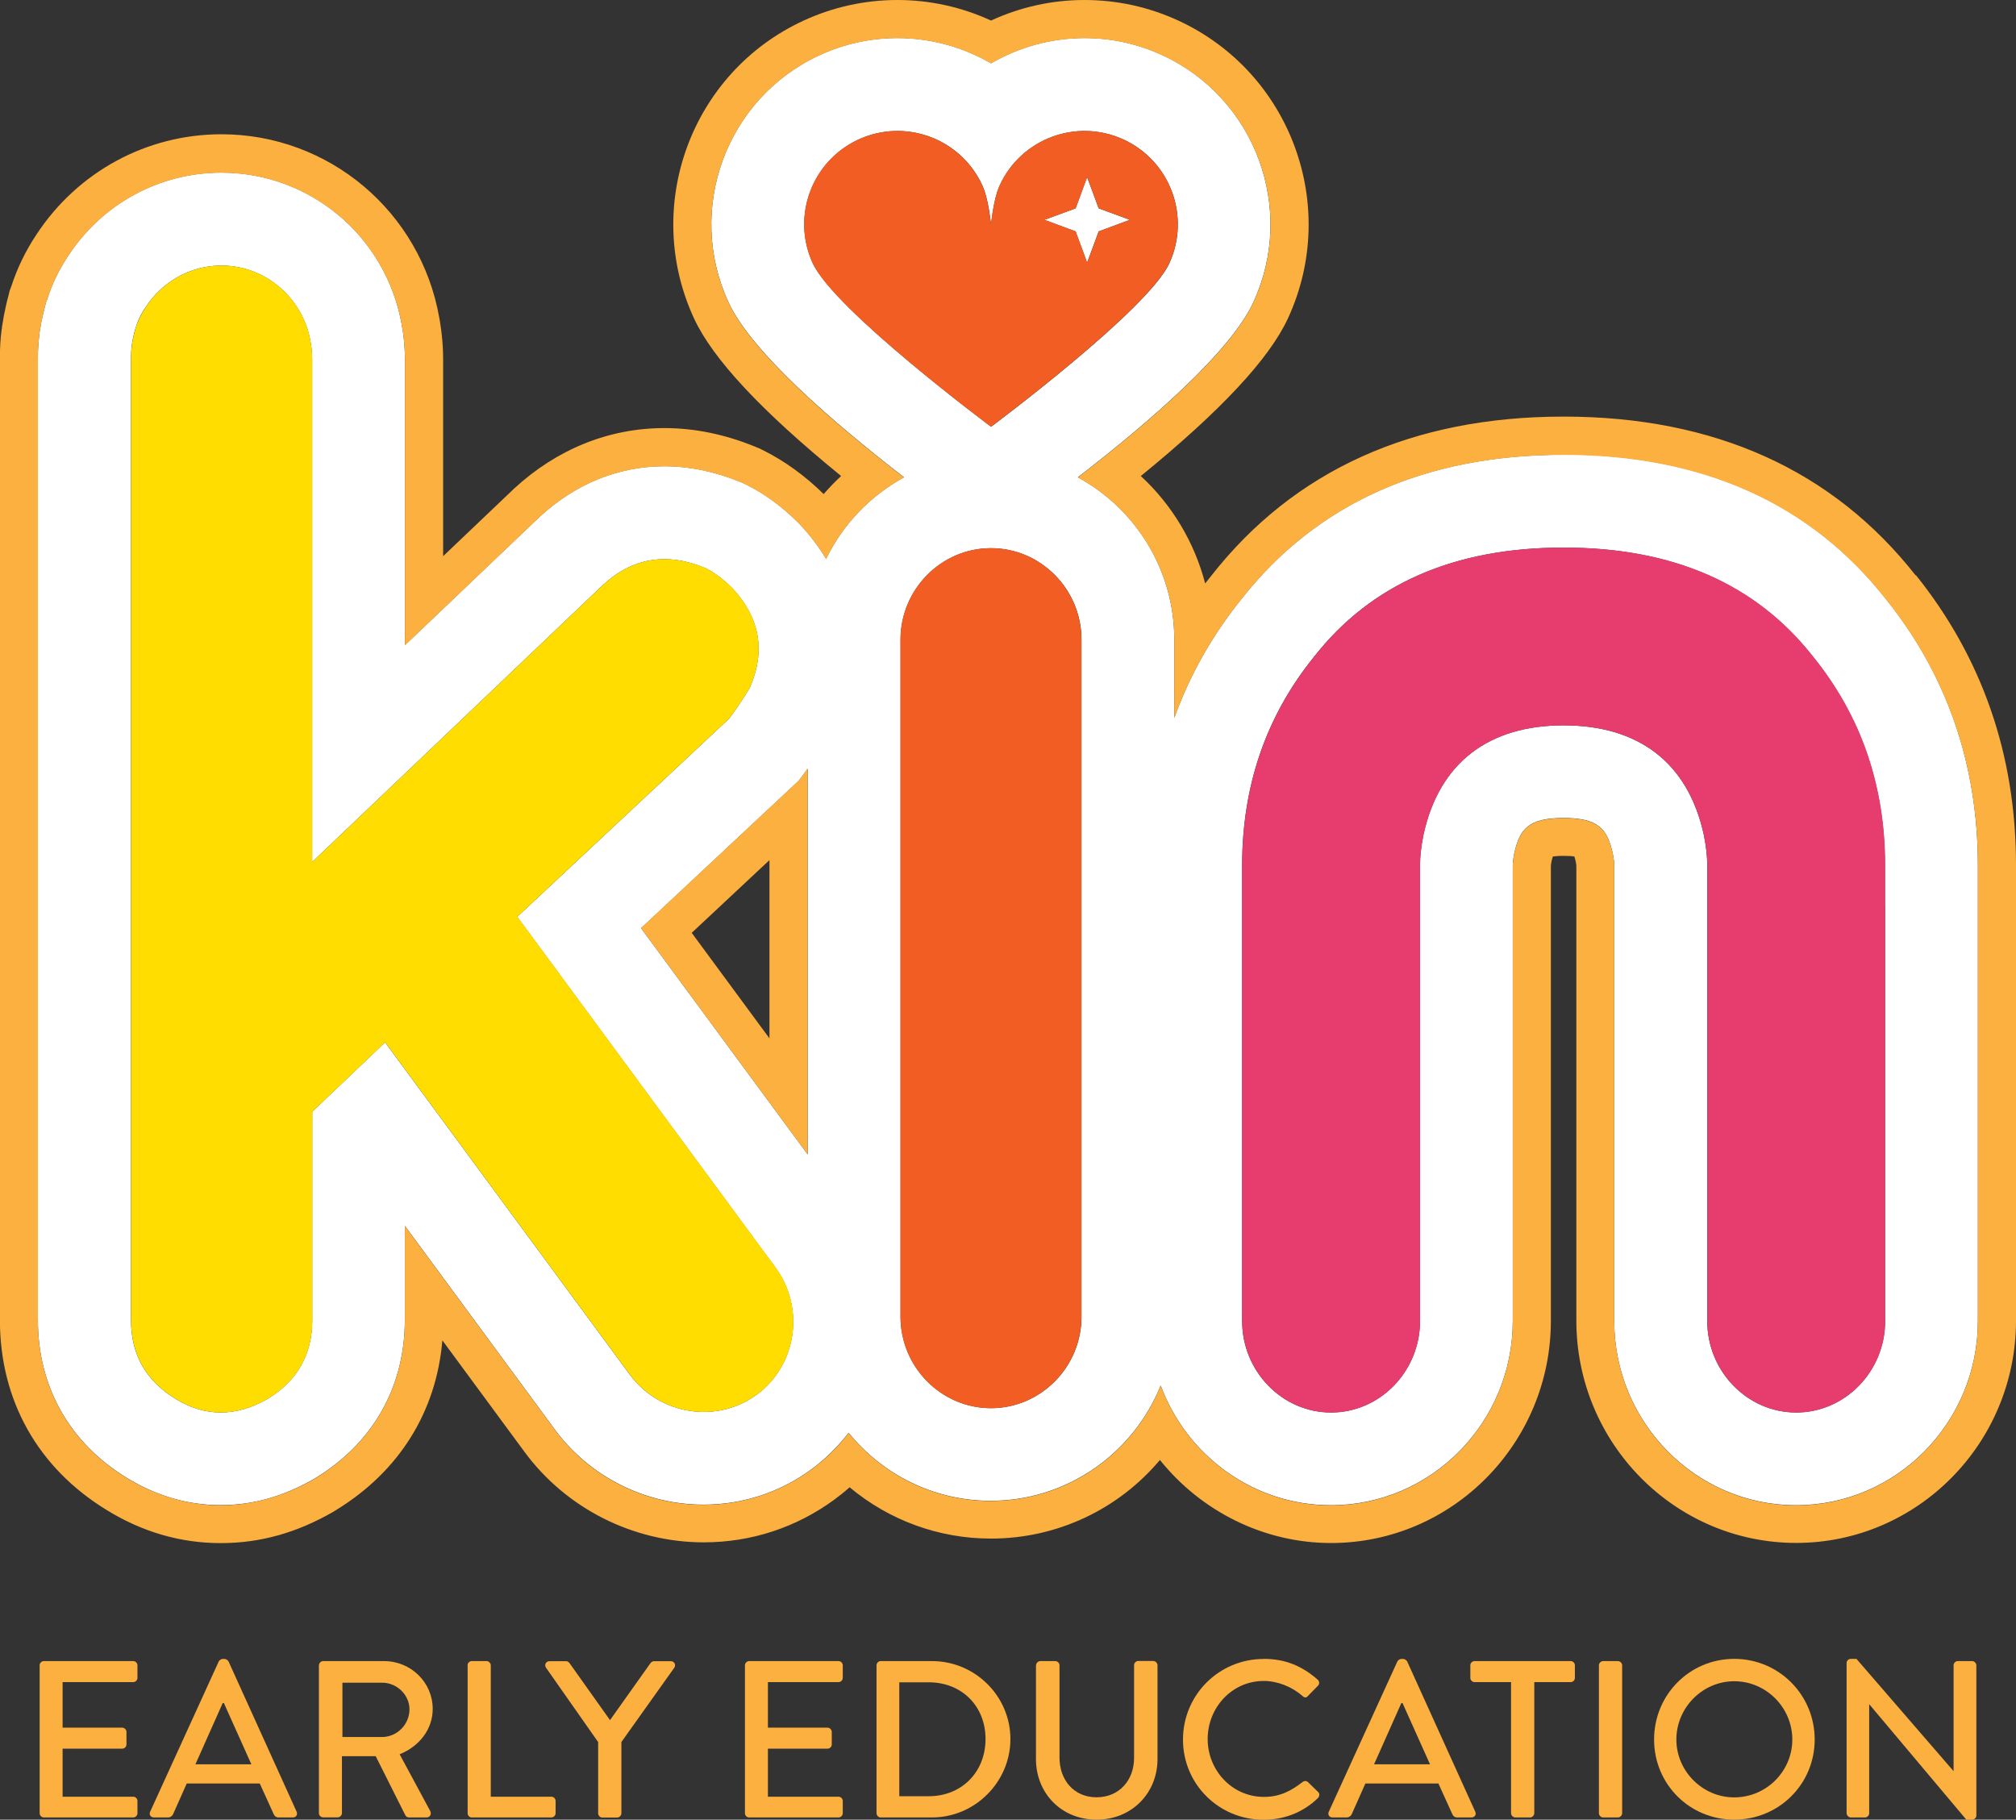
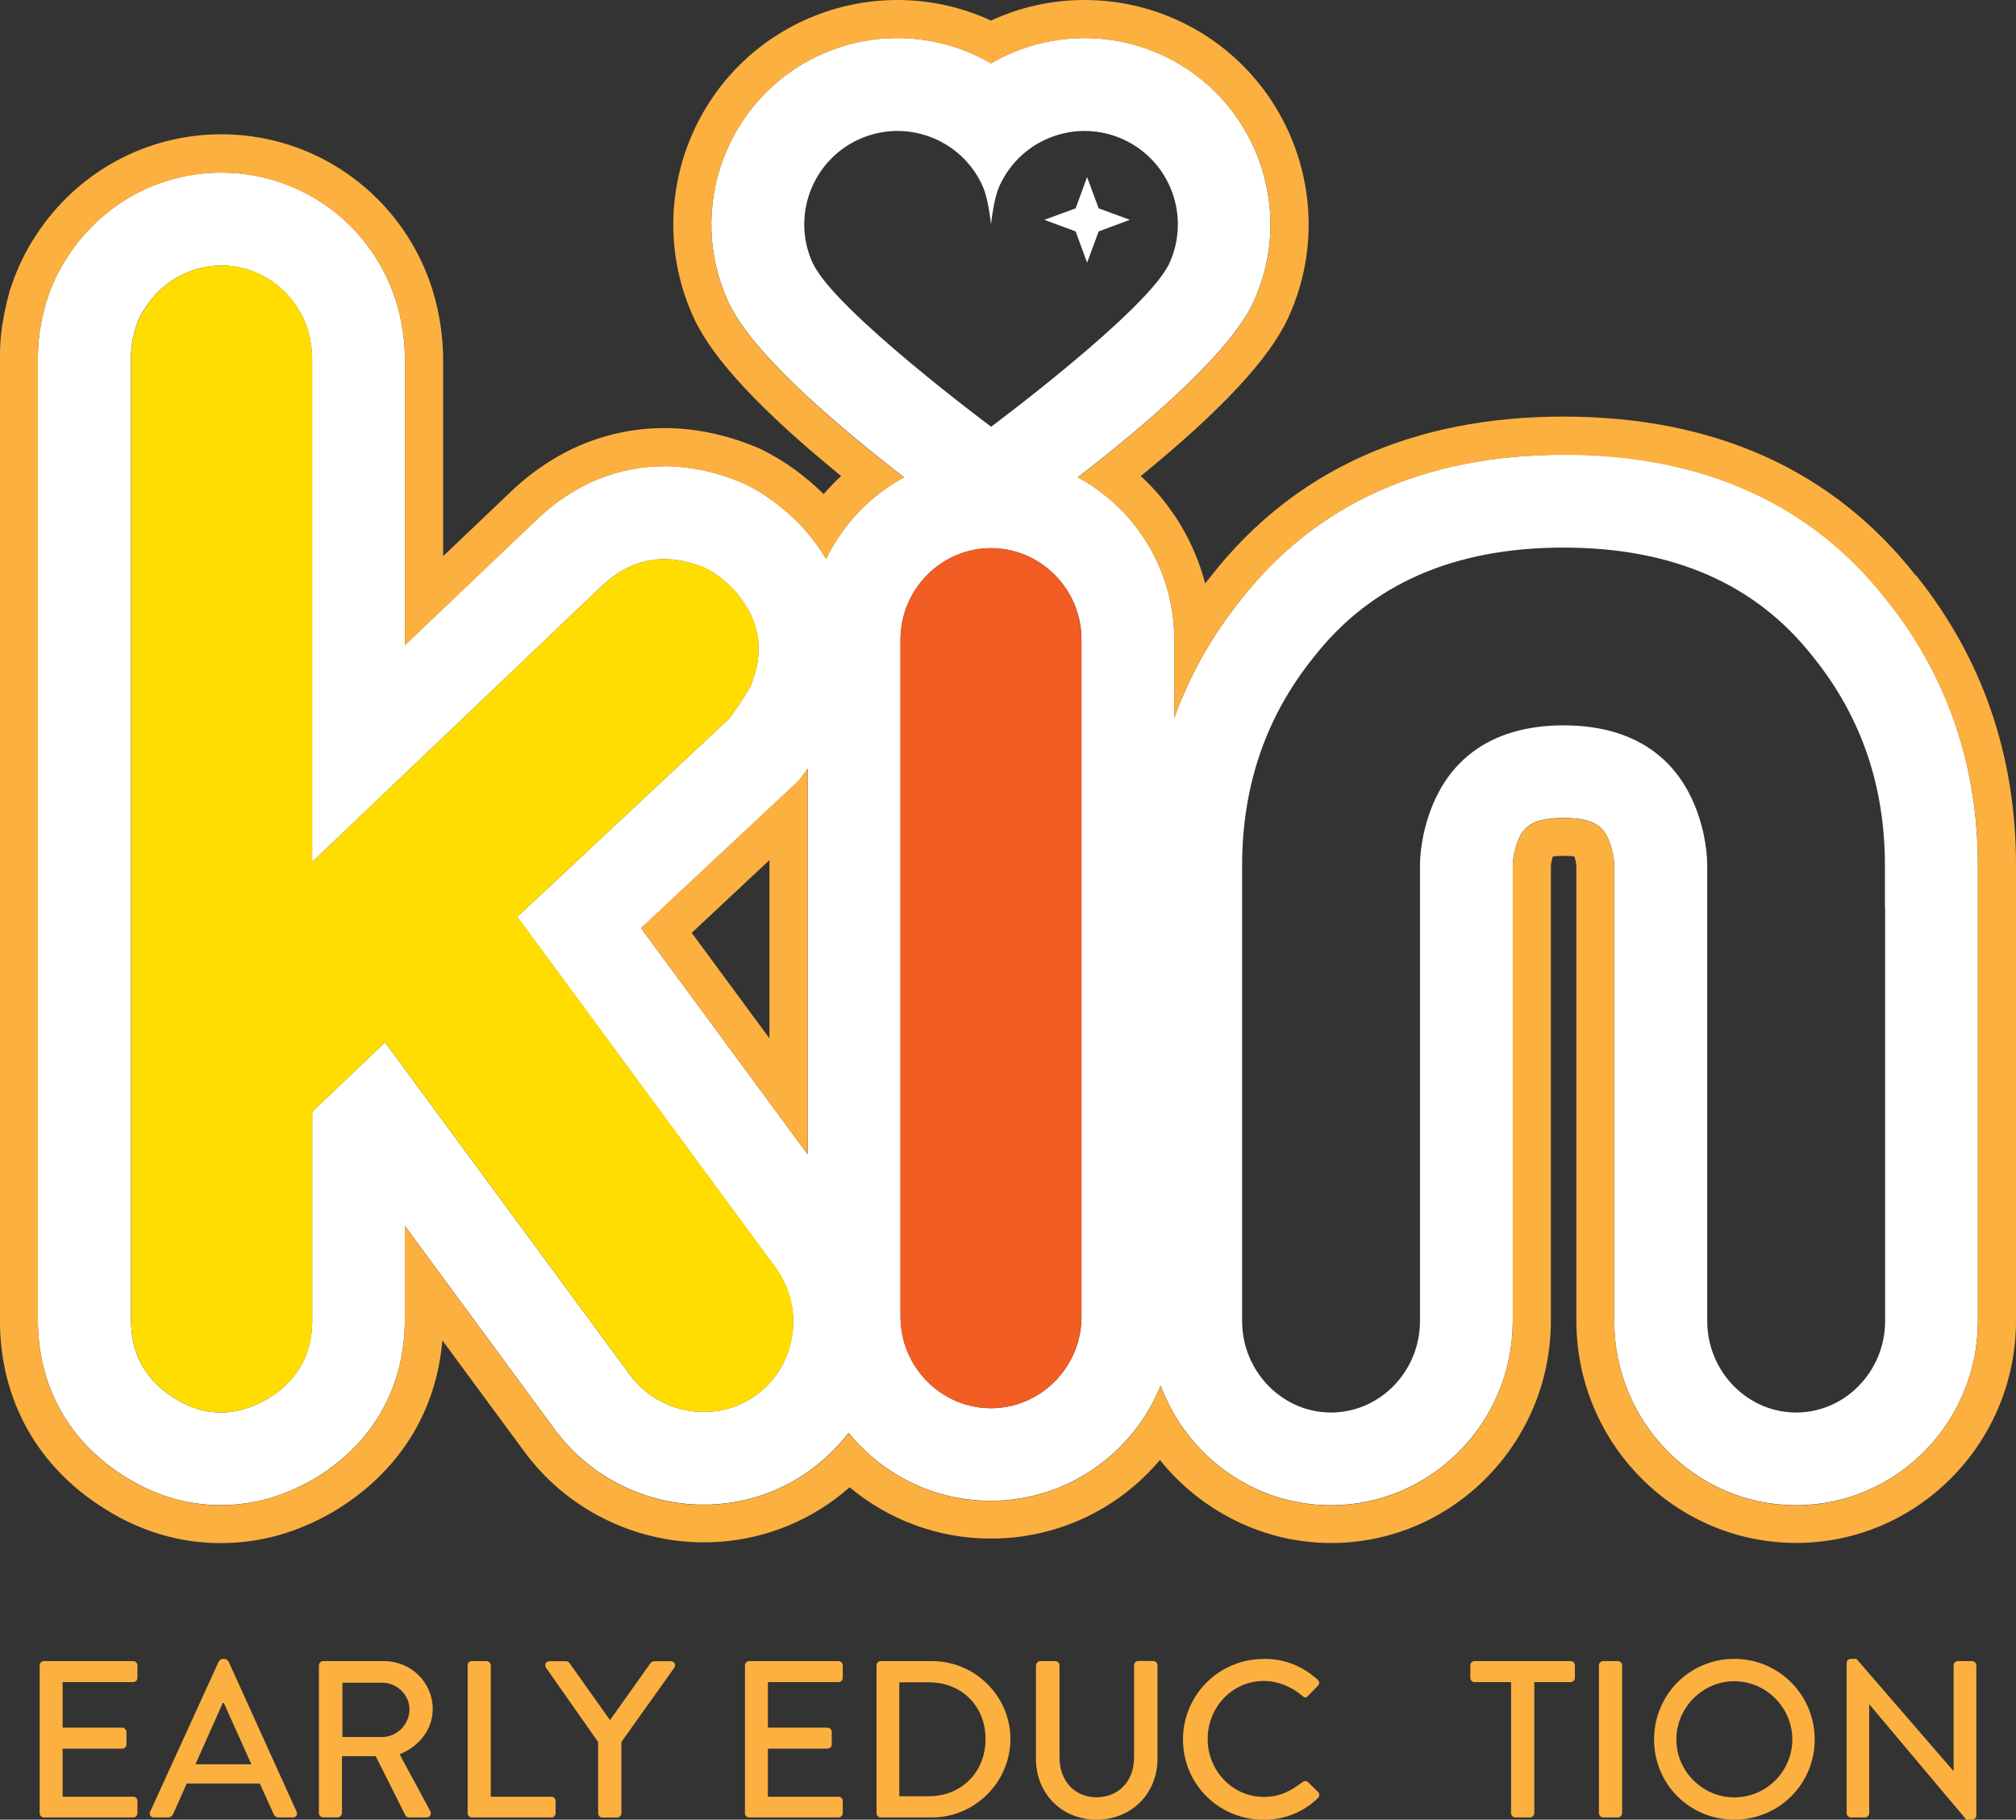
<svg xmlns="http://www.w3.org/2000/svg" id="a" width="209" height="188.65" viewBox="0 0 209 188.65">
  <rect x="0" y="0" width="209" height="188.65" fill="#333333" stroke="none" />
  <g>
    <path d="M162.1,47.14c-14.38,0-25.62,5.04-33.42,14.98-3.04,3.78-5.35,7.89-6.94,12.3v-8.12c0-7.26-4.05-13.59-10-16.82,7.58-5.85,15.85-13.05,18.2-18.15,4.45-9.66,.22-21.15-9.43-25.61-2.56-1.18-5.28-1.78-8.08-1.78-3.47,0-6.8,.94-9.69,2.62-2.89-1.68-6.23-2.62-9.7-2.62-2.81,0-5.53,.6-8.09,1.78-9.66,4.46-13.89,15.95-9.43,25.61,2.35,5.1,10.62,12.29,18.2,18.15-3.49,1.9-6.33,4.86-8.08,8.45-.72-1.2-1.59-2.37-2.61-3.46l-.14-.15-.14-.14c-1.67-1.67-3.46-2.99-5.32-3.91l-.32-.16-.33-.14c-2.64-1.09-5.31-1.64-7.91-1.64-4.74,0-9.21,1.81-12.92,5.24l-13.97,13.31v-29.64c0-.71-.04-1.44-.13-2.23-.03-.29-.07-.59-.13-.93-.02-.14-.04-.28-.07-.42-1.61-9.14-9.48-15.77-18.71-15.77-6.42,0-12.35,3.23-15.88,8.64-.93,1.39-1.67,2.91-2.18,4.53l-.1,.26-.1,.38c-.08,.29-.15,.58-.22,.88-.14,.58-.25,1.16-.33,1.73l-.03,.15-.02,.23c-.1,.81-.15,1.57-.15,2.3v99.86c0,6.91,3.27,12.72,9.18,16.34,3.07,1.89,6.35,2.85,9.75,2.85s6.53-.91,9.65-2.69l.25-.15c5.94-3.64,9.21-9.45,9.21-16.36v-9.76l15.54,21.11c3.59,4.88,9.35,7.8,15.42,7.8,4.07,0,7.95-1.27,11.21-3.68,1.47-1.08,2.75-2.36,3.84-3.77,3.49,4.3,8.79,7.05,14.73,7.05,7.96,0,14.79-4.95,17.62-11.95,2.69,7.24,9.58,12.41,17.65,12.41,10.39,0,18.85-8.57,18.85-19.11v-47.23c0-.13,.01-.51,.15-1.22,.57-2.55,1.47-3.69,5.11-3.69s4.54,1.14,5.11,3.69c.14,.7,.15,1.08,.15,1.22v47.23c0,10.53,8.45,19.11,18.85,19.11s18.85-8.57,18.85-19.11v-47.23c0-10.46-3.21-19.75-9.53-27.61-7.8-9.94-19.04-14.99-33.42-14.99Zm-83.64,97.44c-4.15,3.06-10.08,2.12-13.17-2.07l-25.37-34.45-.42,.4-7.13,6.79v21.62c0,3.55-1.54,6.26-4.61,8.15-3.31,1.89-6.5,1.89-9.57,0-3.08-1.89-4.61-4.6-4.61-8.15V37.01c0-.4,.03-.8,.08-1.19,0-.01,0-.03,0-.04,.04-.34,.11-.67,.19-1,.04-.2,.09-.39,.15-.58,0,0,0-.02,0-.03,.25-.85,.61-1.62,1.09-2.31,1.68-2.6,4.58-4.33,7.86-4.33,4.6,0,8.45,3.4,9.23,7.83,.01,.06,.02,.12,.03,.18,.03,.18,.06,.36,.08,.54,.04,.39,.07,.77,.07,1.18v52.11l30.13-28.71c3.07-2.84,6.62-3.43,10.63-1.77,.95,.47,1.89,1.18,2.84,2.13,2.84,3.08,3.42,6.5,1.77,10.28-.71,1.18-1.42,2.24-2.13,3.19l-21.98,20.56,26.76,36.35c3.09,4.2,2.22,10.13-1.93,13.19Zm5.27-24.9l-17.27-23.45,16.35-15.29,.51-.68c.14-.18,.28-.38,.41-.57v39.99Zm.54-92.37c-2.24-4.85-.12-10.6,4.72-12.84,4.86-2.24,10.6-.12,12.84,4.73,.42,.9,.71,2.32,.91,4.05,.2-1.72,.49-3.15,.91-4.05,2.24-4.85,7.99-6.97,12.84-4.73,4.85,2.24,6.96,7.99,4.73,12.84-2.24,4.85-18.47,16.93-18.47,16.93,0,0-16.23-12.08-18.47-16.93Zm27.85,109.2c0,5.21-4.22,9.48-9.38,9.48s-9.38-4.27-9.38-9.48V66.31c0-5.21,4.22-9.48,9.38-9.48s9.38,4.27,9.38,9.48v70.2Zm83.31-42.5v42.95c0,5.21-4.15,9.48-9.22,9.48s-9.22-4.27-9.22-9.48v-47.23c0-.94-.12-2.01-.36-3.19-1.65-7.56-6.85-11.34-14.53-11.34s-12.88,3.78-14.53,11.34c-.24,1.18-.36,2.25-.36,3.19v47.23c0,5.21-4.15,9.48-9.22,9.48s-9.22-4.27-9.22-9.48v-47.23c0-8.27,2.48-15.48,7.44-21.62,5.91-7.56,14.54-11.34,25.88-11.34s19.97,3.78,25.88,11.34c4.96,6.14,7.44,13.35,7.44,21.62v4.28Z" fill="#fff" />
    <polygon points="112.7 27.23 113.9 23.99 117.13 22.79 113.9 21.6 112.7 18.36 111.51 21.6 108.27 22.79 111.51 23.99 112.7 27.23" fill="#fff" />
    <path d="M82.8,80.93l-16.35,15.29,17.27,23.45v-39.99c-.14,.19-.28,.39-.41,.57l-.51,.68Zm-3.03,26.72l-8.06-10.94,8.06-7.54v18.48Z" fill="#fbb040" />
    <path d="M198.61,59.67c-8.58-10.93-20.87-16.48-36.51-16.48s-27.92,5.54-36.51,16.48c-.22,.27-.43,.55-.65,.82-1.11-4.27-3.43-8.14-6.67-11.14,8.3-6.77,13.31-12.14,15.26-16.36,5.37-11.64,.27-25.48-11.36-30.85-3.08-1.42-6.36-2.14-9.74-2.14s-6.65,.73-9.69,2.13c-3.04-1.4-6.35-2.13-9.7-2.13s-6.66,.72-9.74,2.14c-11.64,5.37-16.73,19.21-11.36,30.85,1.95,4.22,6.96,9.59,15.26,16.36-.64,.59-1.24,1.22-1.81,1.87-1.93-1.89-4.01-3.4-6.18-4.49l-.32-.16-.13-.07-.14-.05-.33-.14c-3.12-1.28-6.29-1.93-9.41-1.93-5.75,0-11.15,2.18-15.6,6.29l-.02,.02-.02,.02-7.3,6.95v-20.42c0-.86-.05-1.74-.16-2.68-.03-.31-.08-.65-.15-1.08-.03-.18-.05-.36-.09-.54-1.94-11.01-11.45-19.02-22.59-19.02-7.74,0-14.91,3.89-19.18,10.41-1.11,1.66-1.99,3.48-2.62,5.42l-.07,.18-.08,.21-.05,.21-.08,.33c-.09,.32-.17,.65-.25,1.01-.15,.64-.28,1.32-.38,2l-.02,.1-.02,.12v.12s-.04,.2-.04,.2c-.12,.97-.17,1.87-.17,2.75v99.86c0,8.34,3.93,15.34,11.07,19.71,3.69,2.28,7.67,3.43,11.81,3.43s7.89-1.08,11.62-3.21l.03-.02,.03-.02,.25-.15,.03-.02,.03-.02c6.53-4,10.38-10.19,11-17.58l8.5,11.54c4.33,5.89,11.29,9.4,18.6,9.4,4.92,0,9.6-1.54,13.55-4.44,.54-.4,1.07-.82,1.57-1.27,4.09,3.42,9.24,5.32,14.65,5.32,6.9,0,13.24-3.06,17.52-8.15,4.26,5.32,10.77,8.61,17.74,8.61,12.57,0,22.79-10.34,22.79-23.05v-47.18s.02-.19,.07-.46c.05-.21,.09-.36,.13-.48,.22-.03,.57-.07,1.12-.07s.9,.03,1.12,.07c.03,.12,.08,.27,.13,.48,.05,.26,.06,.41,.07,.45v47.18c0,12.71,10.22,23.05,22.79,23.05s22.79-10.34,22.79-23.05v-47.23c0-11.38-3.5-21.49-10.39-30.07Zm6.44,77.29c0,10.53-8.45,19.11-18.85,19.11s-18.85-8.57-18.85-19.11v-47.23c0-.13-.01-.51-.15-1.22-.57-2.55-1.47-3.69-5.11-3.69s-4.54,1.14-5.11,3.69c-.14,.7-.15,1.08-.15,1.22v47.23c0,10.53-8.45,19.11-18.85,19.11-8.07,0-14.96-5.17-17.65-12.41-2.82,7-9.66,11.95-17.62,11.95-5.94,0-11.24-2.75-14.73-7.05-1.08,1.42-2.36,2.69-3.84,3.77-3.26,2.4-7.14,3.68-11.21,3.68-6.07,0-11.83-2.91-15.42-7.8l-15.54-21.11v9.76c0,6.91-3.27,12.71-9.21,16.36l-.25,.15c-3.12,1.78-6.37,2.69-9.65,2.69s-6.68-.96-9.75-2.85c-5.91-3.62-9.18-9.43-9.18-16.34V37.01c0-.73,.05-1.49,.15-2.3l.02-.23,.03-.15c.08-.57,.19-1.15,.33-1.73,.07-.3,.14-.59,.22-.88l.1-.38,.1-.26c.52-1.62,1.25-3.14,2.18-4.53,3.54-5.41,9.47-8.64,15.88-8.64,9.23,0,17.09,6.63,18.71,15.77,.03,.14,.05,.28,.07,.42,.06,.34,.1,.64,.13,.93,.09,.79,.13,1.52,.13,2.23v29.64l13.97-13.31c3.71-3.43,8.18-5.24,12.92-5.24,2.61,0,5.27,.55,7.91,1.64l.33,.14,.32,.16c1.86,.93,3.65,2.25,5.32,3.91l.14,.14,.14,.15c1.02,1.1,1.89,2.26,2.61,3.46,1.75-3.59,4.58-6.55,8.08-8.45-7.58-5.85-15.85-13.04-18.2-18.15-4.46-9.66-.23-21.15,9.43-25.61,2.56-1.18,5.28-1.78,8.09-1.78,3.47,0,6.8,.94,9.7,2.62,2.89-1.68,6.23-2.62,9.69-2.62,2.81,0,5.53,.6,8.08,1.78,9.66,4.46,13.89,15.95,9.43,25.61-2.35,5.11-10.62,12.3-18.2,18.15,5.95,3.23,10,9.56,10,16.82v8.12c1.59-4.41,3.9-8.53,6.94-12.3,7.8-9.94,19.04-14.98,33.42-14.98s25.62,5.04,33.42,14.99c6.33,7.86,9.53,17.15,9.53,27.61v47.23Z" fill="#fbb040" />
    <path d="M102.73,56.83c-5.16,0-9.38,4.27-9.38,9.48v70.2c0,5.21,4.22,9.48,9.38,9.48s9.38-4.27,9.38-9.48V66.31c0-5.21-4.22-9.48-9.38-9.48Z" fill="#f15d22" />
    <path d="M53.63,95.04l21.98-20.56c.71-.94,1.42-2.01,2.13-3.19,1.65-3.78,1.07-7.21-1.77-10.28-.95-.94-1.89-1.65-2.84-2.13-4.02-1.65-7.56-1.06-10.63,1.77l-30.13,28.71V37.26c0-.4-.03-.79-.07-1.18-.02-.18-.05-.36-.08-.54-.01-.06-.02-.12-.03-.18-.78-4.43-4.62-7.83-9.23-7.83-3.28,0-6.18,1.73-7.86,4.33-.47,.7-.84,1.47-1.09,2.31,0,0,0,.02,0,.03-.05,.19-.1,.38-.15,.58-.08,.33-.14,.66-.19,1,0,.01,0,.03,0,.04-.05,.39-.08,.79-.08,1.19v99.86c0,3.55,1.53,6.26,4.61,8.15,3.07,1.89,6.26,1.89,9.57,0,3.07-1.89,4.61-4.6,4.61-8.15v-21.62l7.13-6.79,.42-.4,25.37,34.45c3.09,4.2,9.02,5.13,13.17,2.07,4.15-3.06,5.02-9,1.93-13.19l-26.76-36.35Z" fill="#fd0" />
-     <path d="M121.21,27.31c2.24-4.85,.12-10.6-4.73-12.84-4.85-2.24-10.6-.12-12.84,4.73-.41,.9-.7,2.32-.91,4.05-.2-1.72-.49-3.15-.91-4.05-2.24-4.85-7.98-6.97-12.84-4.73-4.85,2.24-6.97,7.99-4.72,12.84,2.24,4.85,18.47,16.93,18.47,16.93,0,0,16.23-12.08,18.47-16.93Zm-9.7-5.71l1.2-3.24,1.2,3.24,3.23,1.19-3.23,1.2-1.2,3.24-1.2-3.24-3.23-1.2,3.23-1.19Z" fill="#f15d22" />
-     <path d="M162.1,56.77c-11.34,0-19.97,3.78-25.88,11.34-4.96,6.14-7.44,13.35-7.44,21.62v47.23c0,5.21,4.15,9.48,9.22,9.48s9.22-4.27,9.22-9.48v-47.23c0-.94,.12-2.01,.36-3.19,1.65-7.56,6.85-11.34,14.53-11.34s12.88,3.78,14.53,11.34c.24,1.18,.36,2.25,.36,3.19v47.23c0,5.21,4.15,9.48,9.22,9.48s9.22-4.27,9.22-9.48v-47.23c0-8.27-2.48-15.48-7.44-21.62-5.91-7.56-14.54-11.34-25.88-11.34Z" fill="#e73d6e" />
  </g>
  <g>
    <path d="M4.11,172.65c0-.23,.19-.44,.44-.44H13.81c.25,0,.44,.21,.44,.44v1.3c0,.23-.19,.44-.44,.44H6.49v4.72h6.18c.23,0,.44,.21,.44,.44v1.3c0,.25-.21,.44-.44,.44H6.49v4.98h7.32c.25,0,.44,.21,.44,.44v1.27c0,.23-.19,.44-.44,.44H4.55c-.25,0-.44-.21-.44-.44v-15.33Z" fill="#fbb040" />
    <path d="M15.57,187.82l7.11-15.58c.07-.14,.28-.25,.39-.25h.23c.12,0,.32,.12,.39,.25l7.06,15.58c.14,.3-.05,.6-.39,.6h-1.46c-.28,0-.44-.14-.53-.35l-1.44-3.17h-7.57c-.46,1.07-.95,2.11-1.41,3.17-.07,.16-.25,.35-.53,.35h-1.46c-.35,0-.53-.3-.39-.6Zm10.49-4.91l-2.85-6.35h-.12l-2.83,6.35h5.79Z" fill="#fbb040" />
    <path d="M33.07,172.65c0-.23,.19-.44,.44-.44h6.3c2.78,0,5.05,2.2,5.05,4.96,0,2.13-1.41,3.89-3.43,4.7l3.17,5.88c.16,.3,0,.67-.39,.67h-1.81c-.19,0-.32-.12-.37-.21l-3.08-6.14h-3.5v5.9c0,.23-.21,.44-.44,.44h-1.51c-.25,0-.44-.21-.44-.44v-15.33Zm6.55,7.43c1.51,0,2.83-1.27,2.83-2.87,0-1.51-1.32-2.76-2.83-2.76h-4.12v5.63h4.12Z" fill="#fbb040" />
    <path d="M48.47,172.65c0-.23,.19-.44,.44-.44h1.53c.23,0,.44,.21,.44,.44v13.62h6.28c.25,0,.44,.21,.44,.44v1.27c0,.23-.19,.44-.44,.44h-8.24c-.26,0-.44-.21-.44-.44v-15.33Z" fill="#fbb040" />
    <path d="M62.02,180.62l-5.42-7.73c-.19-.3,0-.67,.37-.67h1.71c.19,0,.3,.12,.37,.21l4.19,5.9,4.19-5.9c.07-.09,.21-.21,.37-.21h1.74c.37,0,.56,.37,.37,.67l-5.49,7.71v7.39c0,.23-.21,.44-.44,.44h-1.53c-.25,0-.44-.21-.44-.44v-7.36Z" fill="#fbb040" />
    <path d="M77.23,172.65c0-.23,.19-.44,.44-.44h9.26c.25,0,.44,.21,.44,.44v1.3c0,.23-.19,.44-.44,.44h-7.32v4.72h6.18c.23,0,.44,.21,.44,.44v1.3c0,.25-.21,.44-.44,.44h-6.18v4.98h7.32c.25,0,.44,.21,.44,.44v1.27c0,.23-.19,.44-.44,.44h-9.26c-.26,0-.44-.21-.44-.44v-15.33Z" fill="#fbb040" />
    <path d="M90.87,172.65c0-.23,.19-.44,.42-.44h5.33c4.47,0,8.13,3.64,8.13,8.08s-3.66,8.13-8.13,8.13h-5.33c-.23,0-.42-.21-.42-.44v-15.33Zm5.42,13.57c3.4,0,5.88-2.5,5.88-5.93s-2.48-5.88-5.88-5.88h-3.06v11.81h3.06Z" fill="#fbb040" />
    <path d="M107.41,172.65c0-.23,.21-.44,.44-.44h1.55c.25,0,.44,.21,.44,.44v9.56c0,2.32,1.48,4.12,3.84,4.12s3.89-1.78,3.89-4.08v-9.61c0-.23,.19-.44,.44-.44h1.55c.23,0,.44,.21,.44,.44v9.73c0,3.52-2.66,6.28-6.32,6.28s-6.28-2.76-6.28-6.28v-9.73Z" fill="#fbb040" />
    <path d="M131,171.98c2.34,0,4.03,.79,5.6,2.15,.21,.19,.21,.46,.02,.65l-1.02,1.04c-.16,.21-.37,.21-.58,0-1.09-.95-2.57-1.55-4.01-1.55-3.31,0-5.81,2.78-5.81,6.02s2.52,6,5.84,6c1.69,0,2.87-.67,3.98-1.53,.21-.16,.42-.14,.56-.02l1.07,1.04c.19,.16,.14,.46-.02,.63-1.57,1.53-3.57,2.25-5.63,2.25-4.63,0-8.36-3.68-8.36-8.31s3.73-8.36,8.36-8.36Z" fill="#fbb040" />
-     <path d="M137.76,187.82l7.11-15.58c.07-.14,.28-.25,.39-.25h.23c.12,0,.32,.12,.39,.25l7.06,15.58c.14,.3-.05,.6-.39,.6h-1.46c-.28,0-.44-.14-.53-.35l-1.44-3.17h-7.57c-.46,1.07-.95,2.11-1.41,3.17-.07,.16-.25,.35-.53,.35h-1.46c-.35,0-.53-.3-.39-.6Zm10.49-4.91l-2.85-6.35h-.12l-2.83,6.35h5.79Z" fill="#fbb040" />
    <path d="M156.64,174.39h-3.77c-.25,0-.44-.21-.44-.44v-1.3c0-.23,.19-.44,.44-.44h9.96c.25,0,.44,.21,.44,.44v1.3c0,.23-.19,.44-.44,.44h-3.77v13.59c0,.23-.21,.44-.44,.44h-1.53c-.23,0-.44-.21-.44-.44v-13.59Z" fill="#fbb040" />
    <path d="M165.76,172.65c0-.23,.21-.44,.44-.44h1.53c.23,0,.44,.21,.44,.44v15.33c0,.23-.21,.44-.44,.44h-1.53c-.23,0-.44-.21-.44-.44v-15.33Z" fill="#fbb040" />
    <path d="M179.79,171.98c4.63,0,8.34,3.73,8.34,8.36s-3.71,8.31-8.34,8.31-8.31-3.68-8.31-8.31,3.68-8.36,8.31-8.36Zm0,14.36c3.31,0,6.02-2.69,6.02-6s-2.71-6.04-6.02-6.04-6,2.76-6,6.04,2.71,6,6,6Z" fill="#fbb040" />
    <path d="M191.44,172.4c0-.23,.21-.42,.44-.42h.58l10.05,11.62h.02v-10.95c0-.23,.19-.44,.44-.44h1.48c.23,0,.44,.21,.44,.44v15.58c0,.23-.21,.42-.44,.42h-.6l-10.05-11.95h-.02v11.28c0,.23-.19,.44-.44,.44h-1.46c-.23,0-.44-.21-.44-.44v-15.58Z" fill="#fbb040" />
  </g>
</svg>